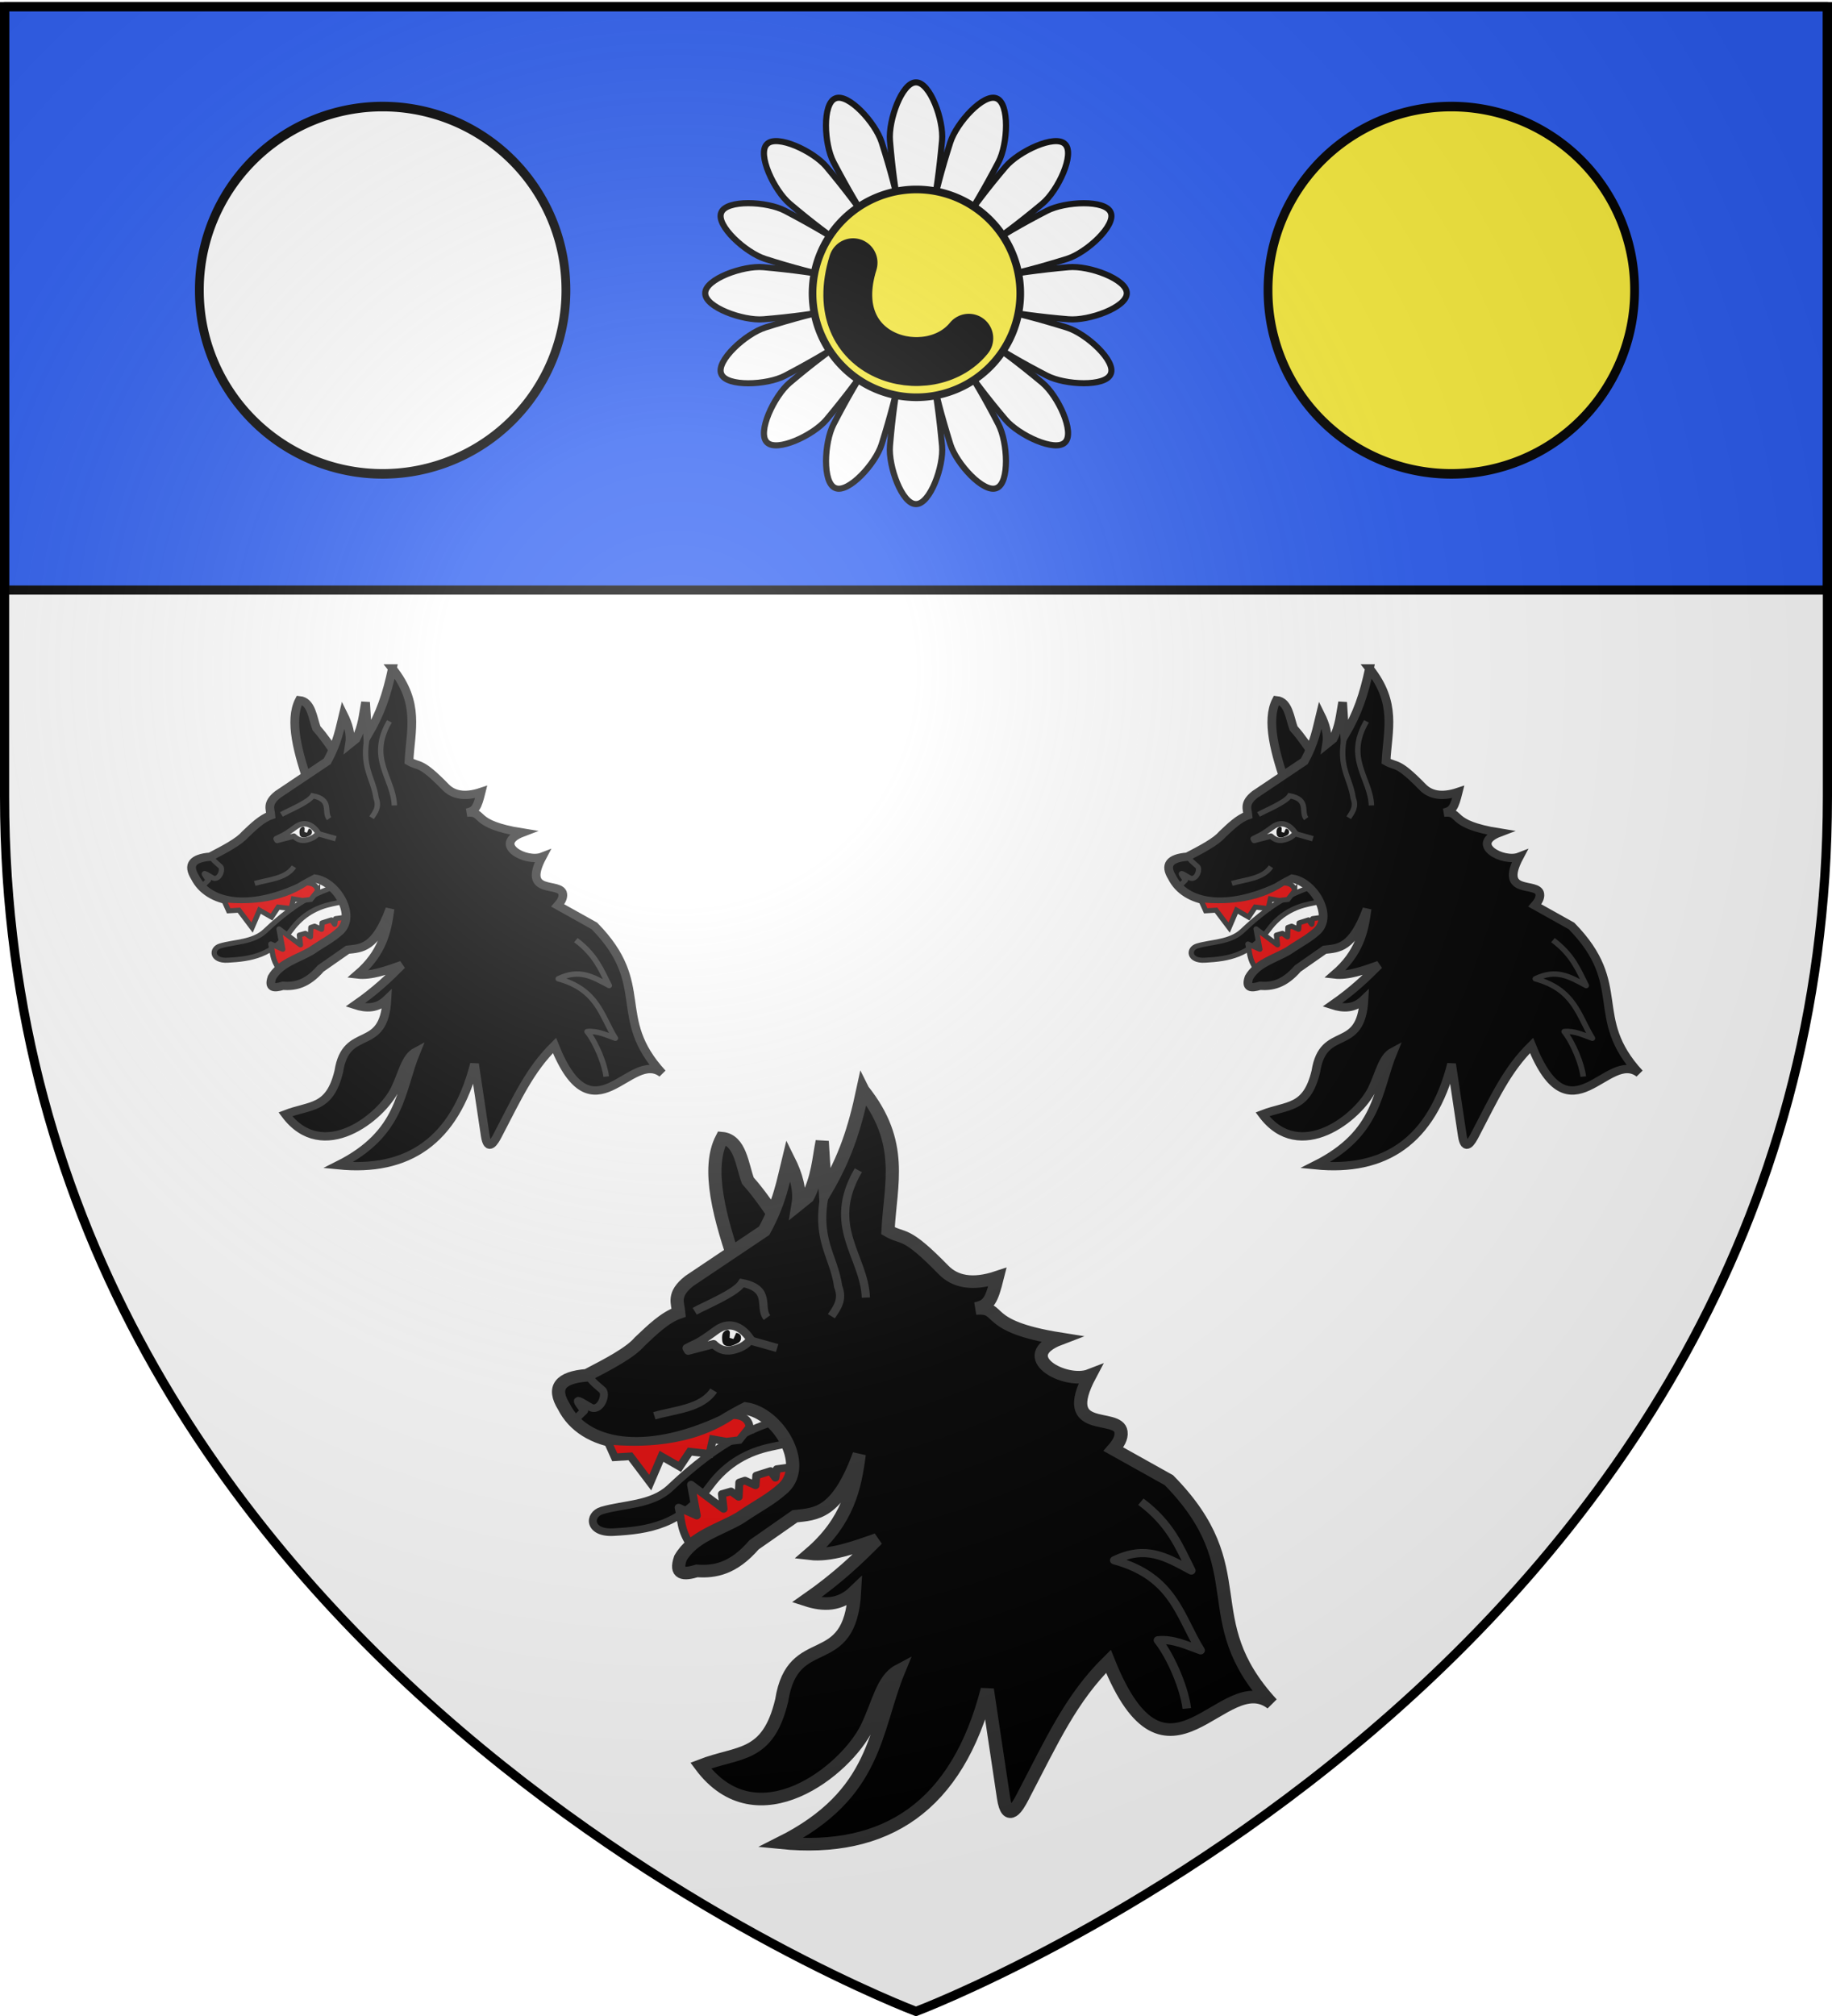
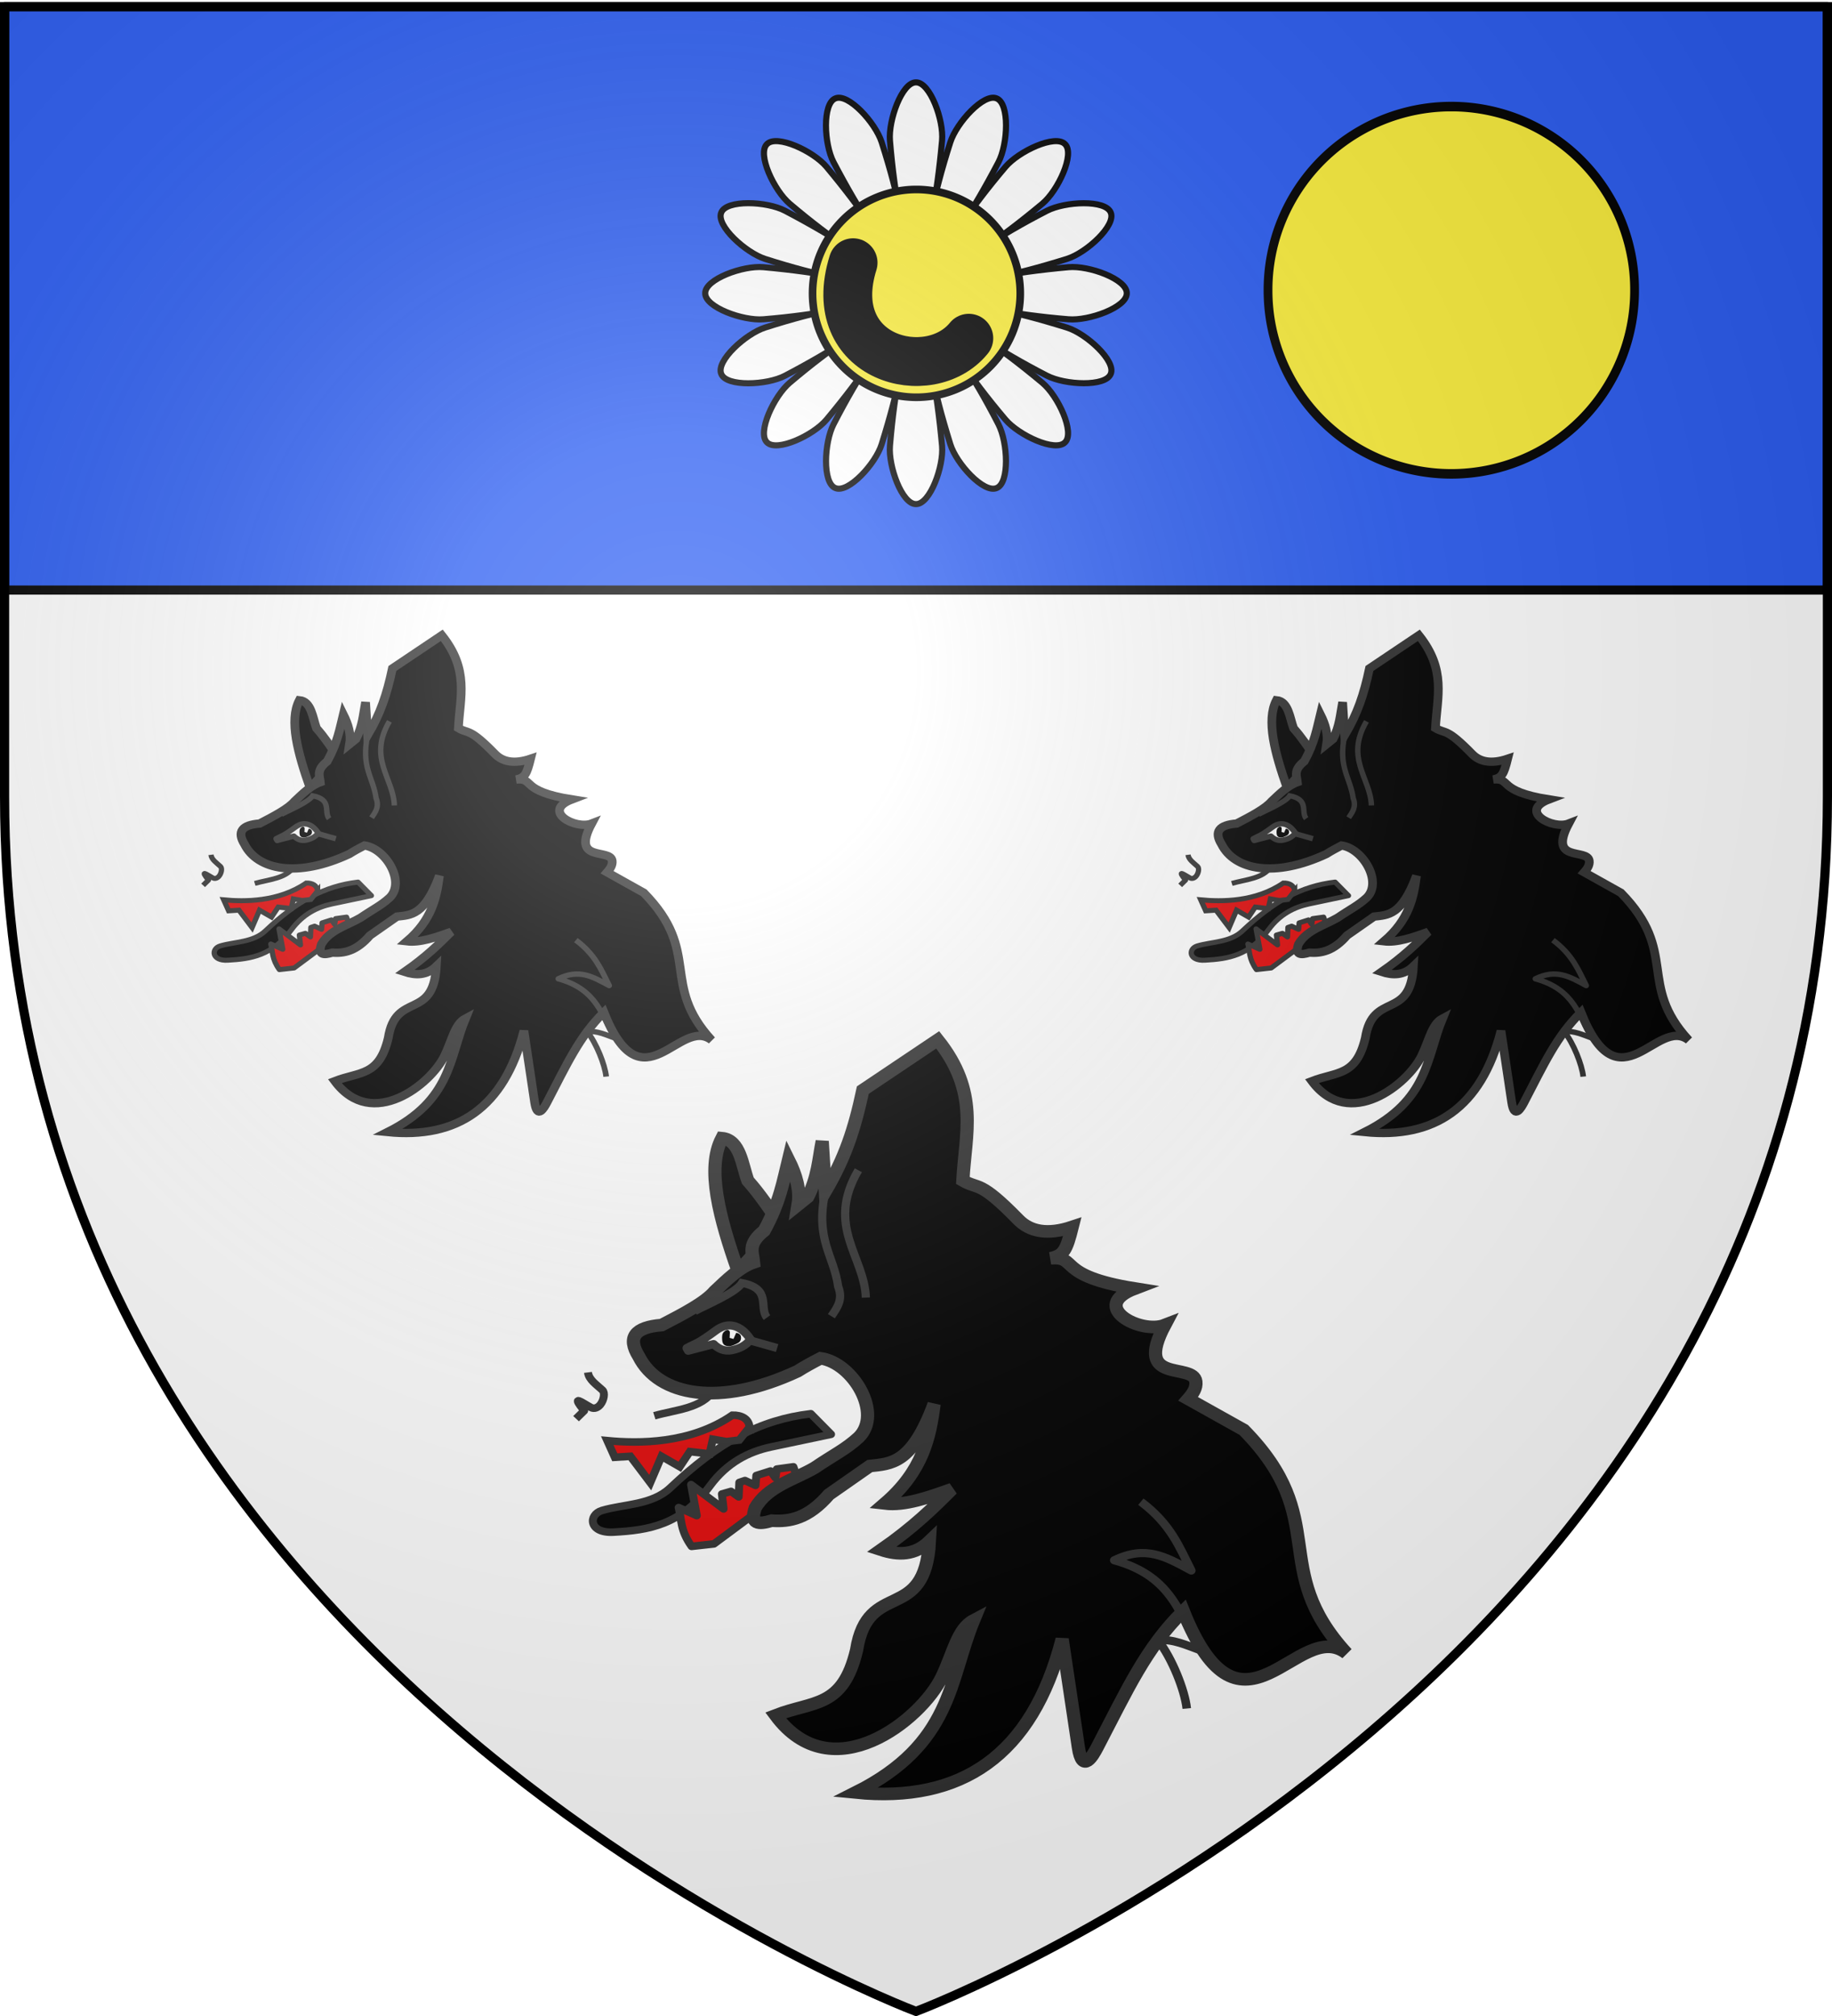
<svg xmlns="http://www.w3.org/2000/svg" xmlns:xlink="http://www.w3.org/1999/xlink" width="600" height="660" version="1.0">
  <desc>Flag of Canton of Valais (Wallis)</desc>
  <defs>
    <g id="c">
      <path id="b" d="M0 0v1h.5z" transform="rotate(18 3.157 -.5)" />
      <use xlink:href="#b" width="810" height="540" transform="scale(-1 1)" />
    </g>
    <g id="d">
      <use xlink:href="#c" width="810" height="540" transform="rotate(72)" />
      <use xlink:href="#c" width="810" height="540" transform="rotate(144)" />
    </g>
    <g id="g">
      <path id="f" d="M0 0v1h.5z" transform="rotate(18 3.157 -.5)" />
      <use xlink:href="#f" width="810" height="540" transform="scale(-1 1)" />
    </g>
    <g id="h">
      <use xlink:href="#g" width="810" height="540" transform="rotate(72)" />
      <use xlink:href="#g" width="810" height="540" transform="rotate(144)" />
    </g>
    <radialGradient xlink:href="#a" id="r" cx="221.445" cy="226.331" r="300" fx="221.445" fy="226.331" gradientTransform="matrix(1.353 0 0 1.349 -77.63 -85.747)" gradientUnits="userSpaceOnUse" />
    <linearGradient id="a">
      <stop offset="0" style="stop-color:white;stop-opacity:.314" />
      <stop offset=".19" style="stop-color:white;stop-opacity:.251" />
      <stop offset=".6" style="stop-color:#6b6b6b;stop-opacity:.125" />
      <stop offset="1" style="stop-color:black;stop-opacity:.125" />
    </linearGradient>
    <filter id="q" width="1.861" height="1.991" x="-.431" y="-.495">
      <feGaussianBlur stdDeviation="9.984" />
    </filter>
    <path id="e" d="M2.922 27.673c0-5.952 2.317-9.844 5.579-11.013 1.448-.519 3.307-.273 5.018 1.447 2.119 2.129 2.736 7.993-3.483 9.121.658-.956.619-3.081-.714-3.787-.99-.524-2.113-.253-2.676.123-.824.552-1.729 2.106-1.679 4.108z" />
  </defs>
  <g style="display:inline">
    <path d="M300 658.5s298.5-112.32 298.5-397.772V2.176H1.5v258.552C1.5 546.18 300 658.5 300 658.5" style="fill:#fff;fill-opacity:1;fill-rule:evenodd;stroke:none;stroke-width:1px;stroke-linecap:butt;stroke-linejoin:miter;stroke-opacity:1" />
    <path d="M1.5 2.176h597v191H1.5z" style="opacity:1;fill:#2b5df2;fill-opacity:1;stroke:#000;stroke-width:3;stroke-linecap:round;stroke-linejoin:round;stroke-miterlimit:4;stroke-dasharray:none;stroke-opacity:1" />
  </g>
  <g id="i" style="display:inline">
    <path d="M539.904 500.66c-9.62 1.202-17.471 5.649-26.565 14.694-3.478 3.459-8.774 3.207-12.92 4.5-2.616.815-2.537 4.56 2.15 4.298 6.71-.377 12.78-1.387 18.294-9.223 3.206-4.556 7.28-6.741 11.578-7.692l11.298-2.5z" style="fill:#000;fill-opacity:1;stroke:#313131;stroke-width:1.5;stroke-linejoin:round;stroke-miterlimit:4;stroke-dasharray:none;stroke-opacity:1;display:inline" transform="matrix(1.732 0 0 1.65 -669.572 -363.256)" />
    <path d="M534.212 463.126c-2.092-3.046-3.778-5.837-6.206-8.708-1.09-3.073-1.443-8.097-4.91-8.435-2.995 6.049-.45 15.89 3.07 26.4z" style="fill:#000;fill-opacity:1;stroke:#313131;stroke-width:2.5;stroke-miterlimit:4;stroke-dasharray:none;stroke-opacity:1" transform="matrix(1.732 0 0 1.65 -669.572 -363.256)" />
    <path d="M517.365 526.977c-2.186-3.23-1.862-5.247-2.445-7.702l3.429 1.598-1.085-6.146 6.152 4.824-.321-2.967 1.722-.518 1.453 1.095.117-2.867 1.075-.381 1.992.96.149-1.951 2.689-.896.917 1.342.266-1.727 3.139-.453.97 2.83-15.993 12.467z" style="fill:#e20909;fill-opacity:1;stroke:#313131;stroke-width:1.5;stroke-linejoin:round;stroke-miterlimit:4;stroke-dasharray:none;stroke-opacity:1" transform="matrix(1.732 0 0 1.65 -669.572 -363.256)" />
-     <path d="M549.75 436.438c-1.612 7.912-3.372 13.43-7.094 20.093l-.593-9.937c-.678 3.637-.824 7.148-2.75 11.062l-1.813 1.531c.467-2.936-.38-5.926-1.812-8.937-1.011 4.334-1.614 8.374-4.594 14.094l-14.157 9.969c-3.234 2.672-2.173 4.365-2 6.28-2.642.956-5.014 3.41-7.375 5.75-1.804 2.217-5.889 4.447-10 6.688-5.065.416-6.581 2.444-4.343 6.219 3.735 7.812 15.231 10.184 30.031 2.938 1.299-.868 2.808-1.732 4.344-2.563 6.142.907 11.81 10.977 7.218 15.688-2.567 2.447-4.456 3.275-8.375 6.062-3.958 2.39-8.832 3.662-11.187 7.938-1.064 3.25.606 3.325 3.125 2.53 3.404.255 6.907-.443 10.813-5.187l7.718-5.656c3.952-.471 7.944-.308 12.157-12.281-.823 6.614-2.122 13.234-9.313 19.719 3.829.478 8.269-1.207 12.688-2.844-3.556 3.74-7.178 7.495-13.375 12.031 3.251 1.11 6.349 1.115 9.125-1.687-.843 16.477-11.66 7.388-13.782 21.593-2.62 11.549-8.143 10.016-15.312 12.938 10.678 15.087 27.513.91 31.437-7.594 2.187-4.739 2.938-9.551 6-11.25-4.65 11.832-3.963 24.514-22.312 34.156 19.873 2.09 33.367-7.188 39.062-30.437l3.063 21.468c.762 5.36 2.725 1.684 3.562 0 5.712-11.482 9.207-19.696 16.282-27.03 11.12 29.181 21.705.975 30.875 8.374-14.84-16.946-2.762-26.488-19.438-44.312l-10.5-6.157c.88-1.058 1.592-2.17 1.438-3.437-.477-3.907-11.915.709-5.875-11.219-4.646 1.9-14.49-3.728-5.657-7.25-15.14-2.526-10.566-6.45-15.937-6 2.455-.57 2.96-1.472 4.093-6.219-4.733 1.662-8.026.887-10.187-1.437-7.438-8-7.432-5.904-10.5-7.781.472-9.356 3.173-17.48-4.75-27.906z" style="fill:#000;fill-opacity:1;stroke:#313131;stroke-width:2.5;stroke-miterlimit:4;stroke-dasharray:none;stroke-opacity:1" transform="matrix(1.732 0 0 1.65 -669.572 -363.256)" />
-     <path d="M533.742 492.876c10.126-3.181 9.288 6.014 12.46 10.682" style="fill:none;stroke:#000;stroke-width:1.554;stroke-miterlimit:4;stroke-dasharray:none;stroke-opacity:1" transform="matrix(1.732 0 0 1.65 -669.572 -363.256)" />
+     <path d="M549.75 436.438c-1.612 7.912-3.372 13.43-7.094 20.093l-.593-9.937c-.678 3.637-.824 7.148-2.75 11.062l-1.813 1.531c.467-2.936-.38-5.926-1.812-8.937-1.011 4.334-1.614 8.374-4.594 14.094c-3.234 2.672-2.173 4.365-2 6.28-2.642.956-5.014 3.41-7.375 5.75-1.804 2.217-5.889 4.447-10 6.688-5.065.416-6.581 2.444-4.343 6.219 3.735 7.812 15.231 10.184 30.031 2.938 1.299-.868 2.808-1.732 4.344-2.563 6.142.907 11.81 10.977 7.218 15.688-2.567 2.447-4.456 3.275-8.375 6.062-3.958 2.39-8.832 3.662-11.187 7.938-1.064 3.25.606 3.325 3.125 2.53 3.404.255 6.907-.443 10.813-5.187l7.718-5.656c3.952-.471 7.944-.308 12.157-12.281-.823 6.614-2.122 13.234-9.313 19.719 3.829.478 8.269-1.207 12.688-2.844-3.556 3.74-7.178 7.495-13.375 12.031 3.251 1.11 6.349 1.115 9.125-1.687-.843 16.477-11.66 7.388-13.782 21.593-2.62 11.549-8.143 10.016-15.312 12.938 10.678 15.087 27.513.91 31.437-7.594 2.187-4.739 2.938-9.551 6-11.25-4.65 11.832-3.963 24.514-22.312 34.156 19.873 2.09 33.367-7.188 39.062-30.437l3.063 21.468c.762 5.36 2.725 1.684 3.562 0 5.712-11.482 9.207-19.696 16.282-27.03 11.12 29.181 21.705.975 30.875 8.374-14.84-16.946-2.762-26.488-19.438-44.312l-10.5-6.157c.88-1.058 1.592-2.17 1.438-3.437-.477-3.907-11.915.709-5.875-11.219-4.646 1.9-14.49-3.728-5.657-7.25-15.14-2.526-10.566-6.45-15.937-6 2.455-.57 2.96-1.472 4.093-6.219-4.733 1.662-8.026.887-10.187-1.437-7.438-8-7.432-5.904-10.5-7.781.472-9.356 3.173-17.48-4.75-27.906z" style="fill:#000;fill-opacity:1;stroke:#313131;stroke-width:2.5;stroke-miterlimit:4;stroke-dasharray:none;stroke-opacity:1" transform="matrix(1.732 0 0 1.65 -669.572 -363.256)" />
    <path d="M510.318 501.064c4.076-1.225 8.93-1.425 11.215-5.01" style="fill:none;stroke:#313131;stroke-width:1.5;stroke-miterlimit:4;stroke-dasharray:none;stroke-opacity:1" transform="matrix(1.732 0 0 1.65 -669.572 -363.256)" />
    <path d="M497.767 492.457c.202 1.505 1.6 2.4 2.743 3.525.514.506.281 1.968-.391 2.858-.466.617-1.162.925-1.781.58-1.66-.926-3.914-2.798-1.288.648l-1.531 1.572" style="opacity:.99;fill:none;fill-opacity:1;stroke:#313131;stroke-width:1.5;stroke-linejoin:round;stroke-miterlimit:4;stroke-dasharray:none;stroke-opacity:1" transform="matrix(1.732 0 0 1.65 -669.572 -363.256)" />
    <path d="M602.319 518.114c5.693 4.464 7.307 9.07 9.537 13.655-4.93-2.795-8.613-5.045-14.568-2.034 11.322 3.236 12.362 11.23 16.33 17.869-2.633-.992-5.21-2.3-8.067-2.005 2.659 3.51 5.08 9.951 5.45 13.541" style="fill:none;fill-opacity:1;stroke:#313131;stroke-width:1.618;stroke-linejoin:round;stroke-miterlimit:4;stroke-dasharray:none;stroke-opacity:1" transform="matrix(1.732 0 0 1.65 -669.572 -363.256)" />
    <path d="m528.324 503.31-1.947 2.57-2.41.308-2.585-.47-.623 2.903-3.723-.446-1.91 3.007-3.448-2.076-2.128 5.226-3.758-5.226-2.955.192-1.413-3.3c5.903.593 15.707.667 23.651-5.054 1.694-.039 3.112.685 3.25 2.367z" style="fill:#e20909;fill-opacity:1;stroke:#313131;stroke-width:1.5;stroke-miterlimit:4;stroke-dasharray:none;stroke-opacity:1;display:inline" transform="matrix(1.732 0 0 1.65 -669.572 -363.256)" />
    <path d="M542.655 456.532c-1.969 9.645 1.587 12.628 2.427 18.886.98 2.65-.229 4.232-1.284 5.888M548.895 452.345c-6.223 11.156 1.143 17.054 1.422 25.272M517.952 480.33c2.033-1.195 7.782-3.626 8.95-5.621 5.679 1.168 3.134 4.795 4.717 6.872" style="fill:none;stroke:#313131;stroke-width:1.554;stroke-miterlimit:4;stroke-dasharray:none;stroke-opacity:1" transform="matrix(1.732 0 0 1.65 -669.572 -363.256)" />
    <path d="M516.453 487.635c1.724-1.022 1.712-.553 5.56-3.537 2.078-1.612 4.509-1.31 6.499 1.796-.83 1.24-2.109 1.85-3.52 2.147-1.452.305-2.576-.269-3.468-1.199l-4.802 1.312z" style="fill:#fff;fill-opacity:1;stroke:#313131;stroke-width:1.618;stroke-linejoin:round;stroke-miterlimit:4;stroke-dasharray:none;stroke-opacity:1" transform="matrix(1.732 0 0 1.65 -669.572 -363.256)" />
    <path d="M525.793 484.615c.433.029.819.299.893.7.16.868-.357 1.244-.817 1.461-.457.215-.925.483-1.46.478-1.04-.01-1.214-.639-1.26-1.236-.044-.589-.043-1.223.321-1.596.743-.761 1.152-.222 1.134.143l-.05 1.038.731.218z" style="fill:#000;fill-opacity:1;stroke:none;stroke-width:1.5;stroke-linejoin:round;stroke-miterlimit:4;stroke-dasharray:none;stroke-opacity:1" transform="matrix(1.732 0 0 1.65 -669.572 -363.256)" />
    <path d="m528.396 486.102 5.146 1.522" style="fill:none;fill-opacity:1;stroke:#313131;stroke-width:1.618;stroke-linejoin:round;stroke-miterlimit:4;stroke-dasharray:none;stroke-opacity:1" transform="matrix(1.732 0 0 1.65 -669.572 -363.256)" />
  </g>
  <use xlink:href="#i" id="j" width="600" height="660" x="0" y="0" style="display:inline" transform="matrix(.66 0 0 .66 262 -16.694)" />
  <use xlink:href="#j" width="600" height="660" style="display:inline" transform="translate(-320)" />
  <path d="M858.83 92.44a62.138 57.144 0 1 1-124.276 0 62.138 57.144 0 1 1 124.275 0" style="display:inline;opacity:1;fill:#fcef3c;fill-opacity:1;stroke:#000;stroke-width:2.979;stroke-linecap:round;stroke-linejoin:round;stroke-miterlimit:4;stroke-dasharray:none;stroke-opacity:1" transform="matrix(.966 0 0 1.05 -294.286 -1.927)" />
-   <path d="M858.83 92.44a62.138 57.144 0 1 1-124.276 0 62.138 57.144 0 1 1 124.275 0" style="display:inline;opacity:1;fill:#fff;fill-opacity:1;stroke:#000;stroke-width:2.979;stroke-linecap:round;stroke-linejoin:round;stroke-miterlimit:4;stroke-dasharray:none;stroke-opacity:1" transform="matrix(.966 0 0 1.05 -644.286 -1.927)" />
  <g style="display:inline">
    <g transform="translate(300 -564)">
      <path id="k" d="M0 590.968c-4.593-.083-9.085 12.383-8.53 19.063C-6.945 629.147-4.25 639.863 0 660c4.25-20.137 6.762-30.487 8.532-49.97.606-6.674-3.938-19.145-8.532-19.062" style="fill:#fff;fill-opacity:1;stroke:#000;stroke-width:2;stroke-linecap:round;stroke-linejoin:round;stroke-miterlimit:4;stroke-dasharray:none;stroke-opacity:1" />
      <use xlink:href="#k" id="l" width="600" height="660" x="0" y="0" transform="matrix(1 0 0 -1 0 1320)" />
      <use xlink:href="#l" id="m" width="600" height="660" x="0" y="0" transform="rotate(-90 0 660)" />
      <use xlink:href="#m" id="n" width="600" height="660" x="0" y="0" transform="matrix(-1 0 0 1 0 0)" />
      <g id="o" transform="rotate(22.5 0 660)">
        <use xlink:href="#m" width="600" height="660" />
        <use xlink:href="#n" width="600" height="660" />
      </g>
      <use xlink:href="#o" id="p" width="600" height="660" x="0" y="0" transform="matrix(1 0 0 -1 0 1320)" />
      <use xlink:href="#o" width="600" height="660" transform="rotate(90 0 660)" />
      <use xlink:href="#p" width="600" height="660" transform="rotate(90 0 660)" />
      <use xlink:href="#o" width="600" height="660" transform="rotate(22.5 0 660)" />
      <use xlink:href="#p" width="600" height="660" transform="rotate(-22.5 0 660)" />
      <path d="M321.58 93.406a34.71 34.71 0 1 1-69.42 0 34.71 34.71 0 1 1 69.42 0" style="opacity:1;fill:#fcef3c;fill-opacity:1;stroke:#000;stroke-width:2.552;stroke-linecap:round;stroke-linejoin:round;stroke-miterlimit:4;stroke-dasharray:none;stroke-opacity:1" transform="matrix(.98 0 0 .98 -281 568.505)" />
    </g>
    <path d="M279.394 86.015c-9.864 31.54 25.046 40.54 37.9 24.717" style="opacity:1;fill:#fcef3c;fill-opacity:1;stroke:#000;stroke-width:16;stroke-linecap:round;stroke-linejoin:round;stroke-miterlimit:4;stroke-dasharray:none;stroke-opacity:1;filter:url(#q)" />
  </g>
  <path d="M300 658.5s298.5-112.32 298.5-397.772V2.176H1.5v258.552C1.5 546.18 300 658.5 300 658.5" style="opacity:1;fill:url(#r);fill-opacity:1;fill-rule:evenodd;stroke:none;stroke-width:1px;stroke-linecap:butt;stroke-linejoin:miter;stroke-opacity:1" />
  <path d="M300 658.5S1.5 546.18 1.5 260.728V2.176h597v258.552C598.5 546.18 300 658.5 300 658.5z" style="opacity:1;fill:none;fill-opacity:1;fill-rule:evenodd;stroke:#000;stroke-width:3;stroke-linecap:butt;stroke-linejoin:miter;stroke-miterlimit:4;stroke-dasharray:none;stroke-opacity:1" />
</svg>